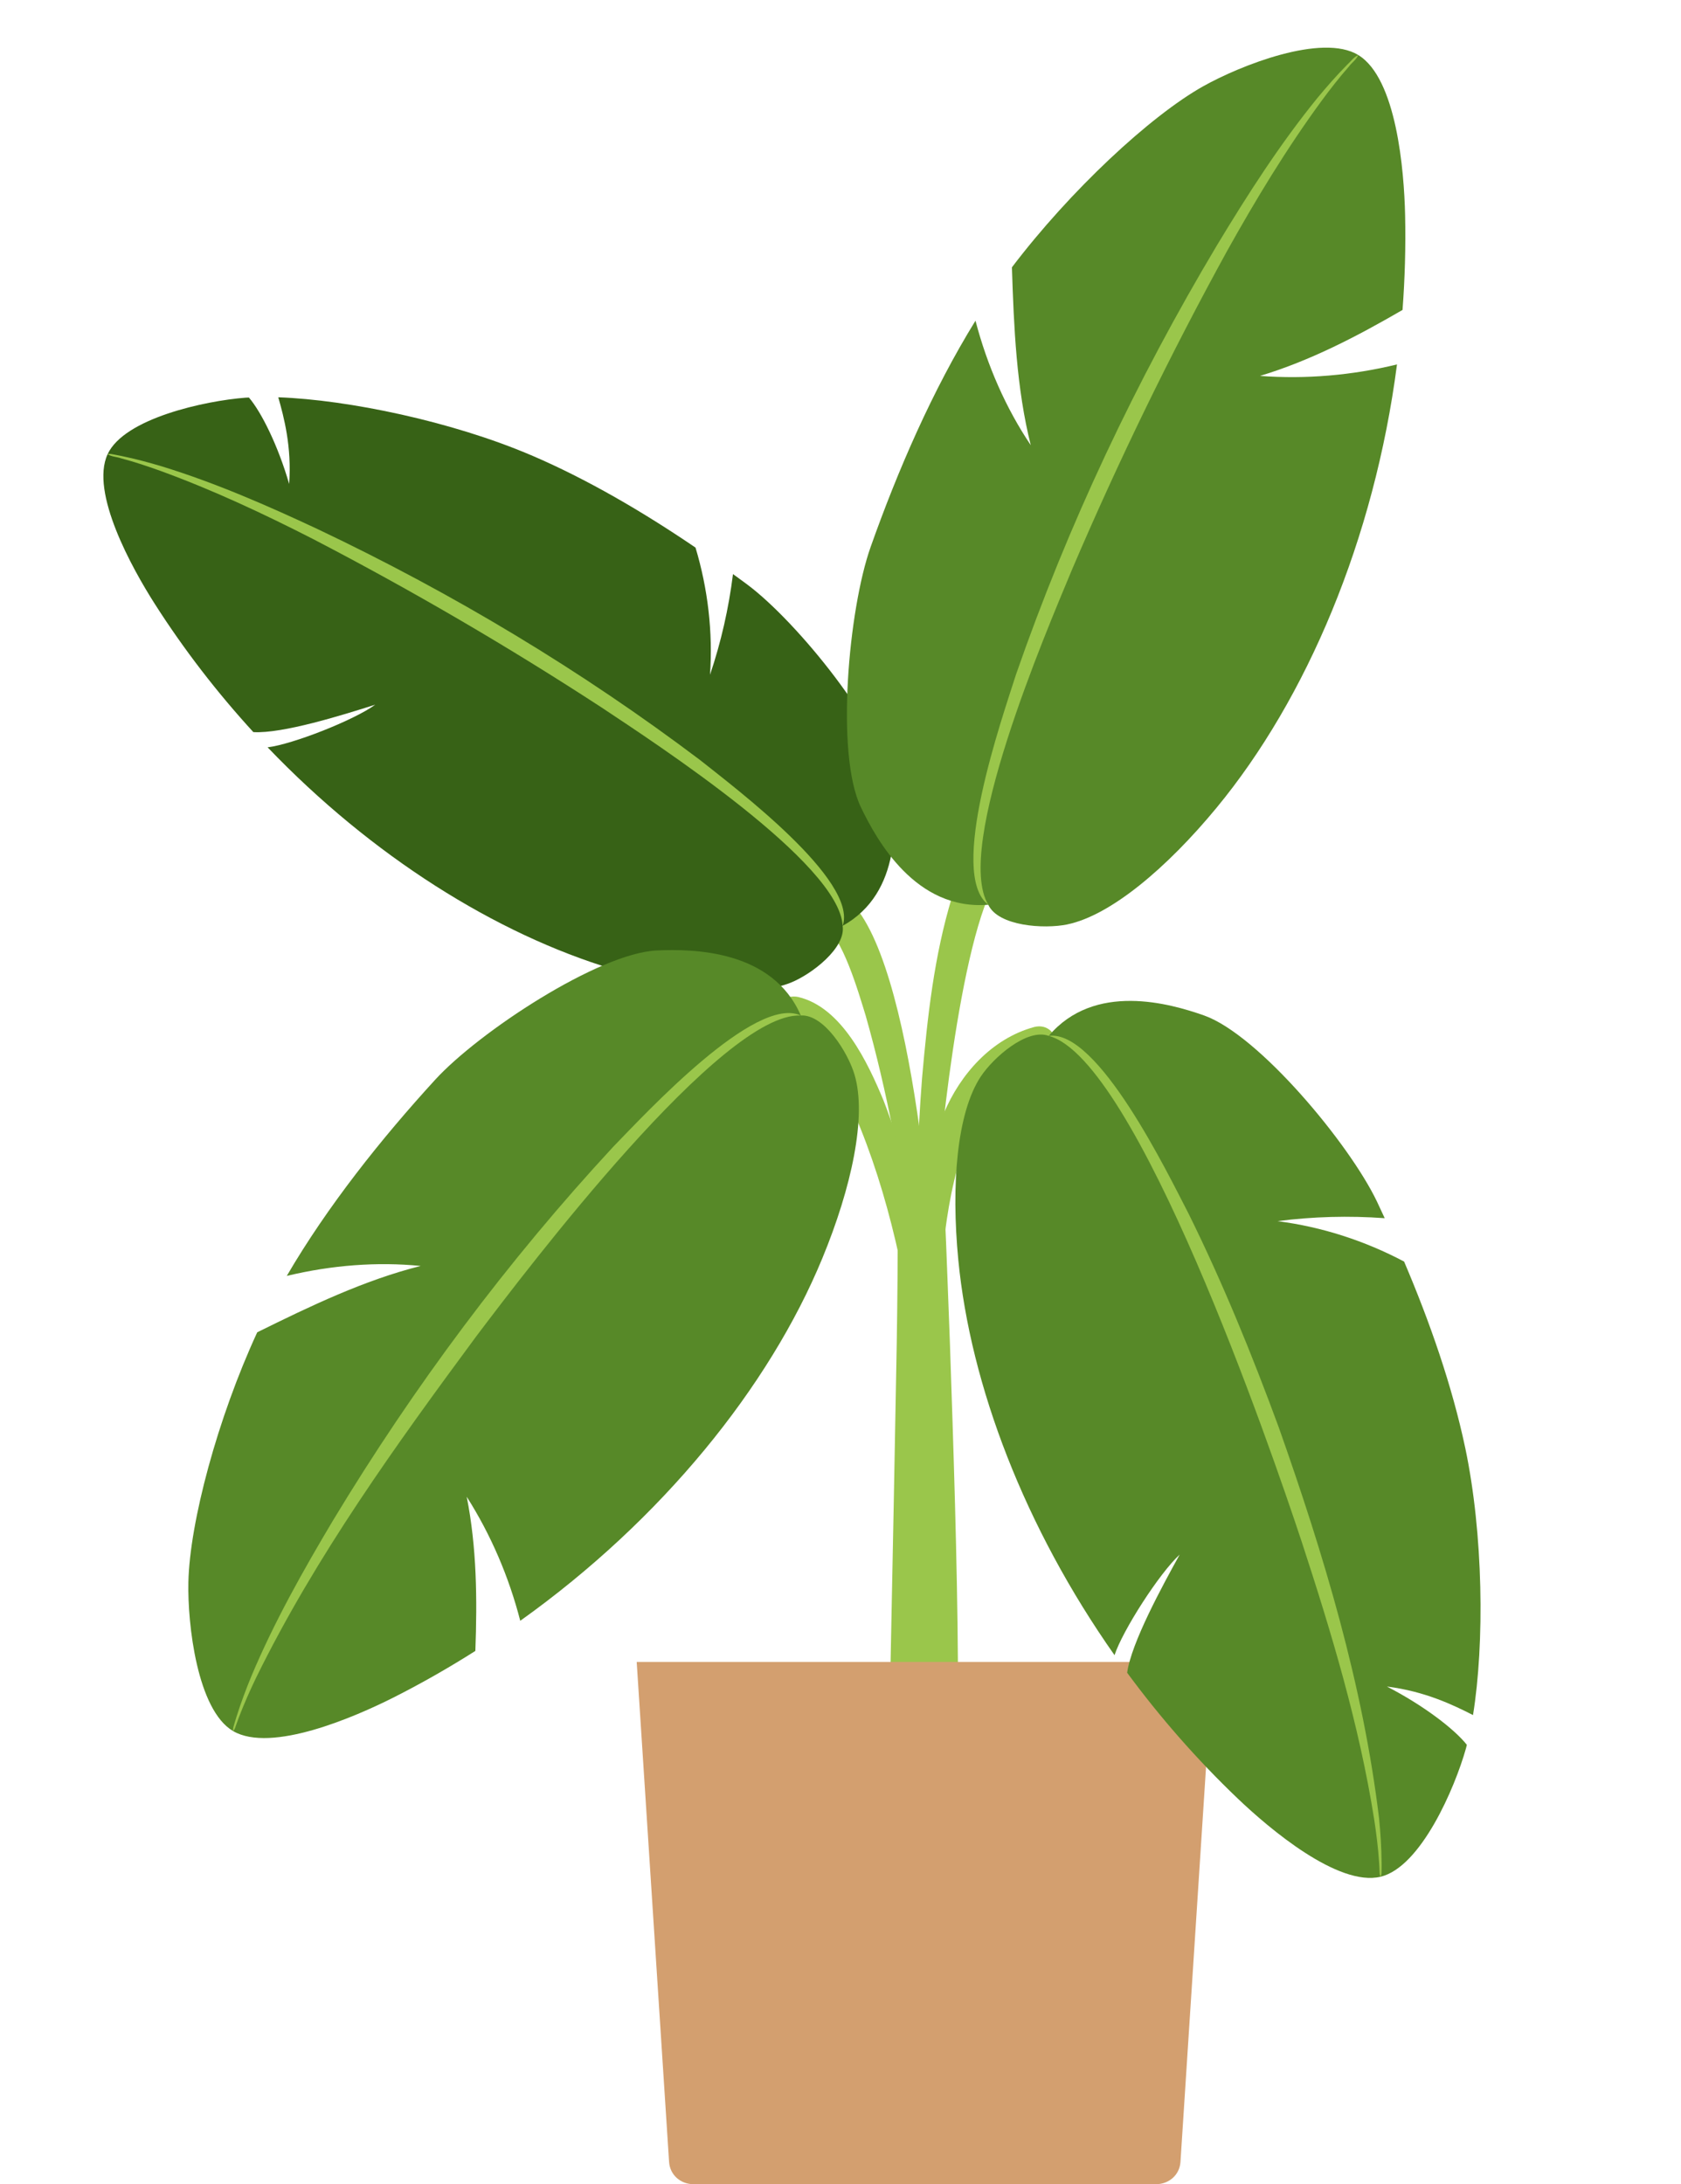
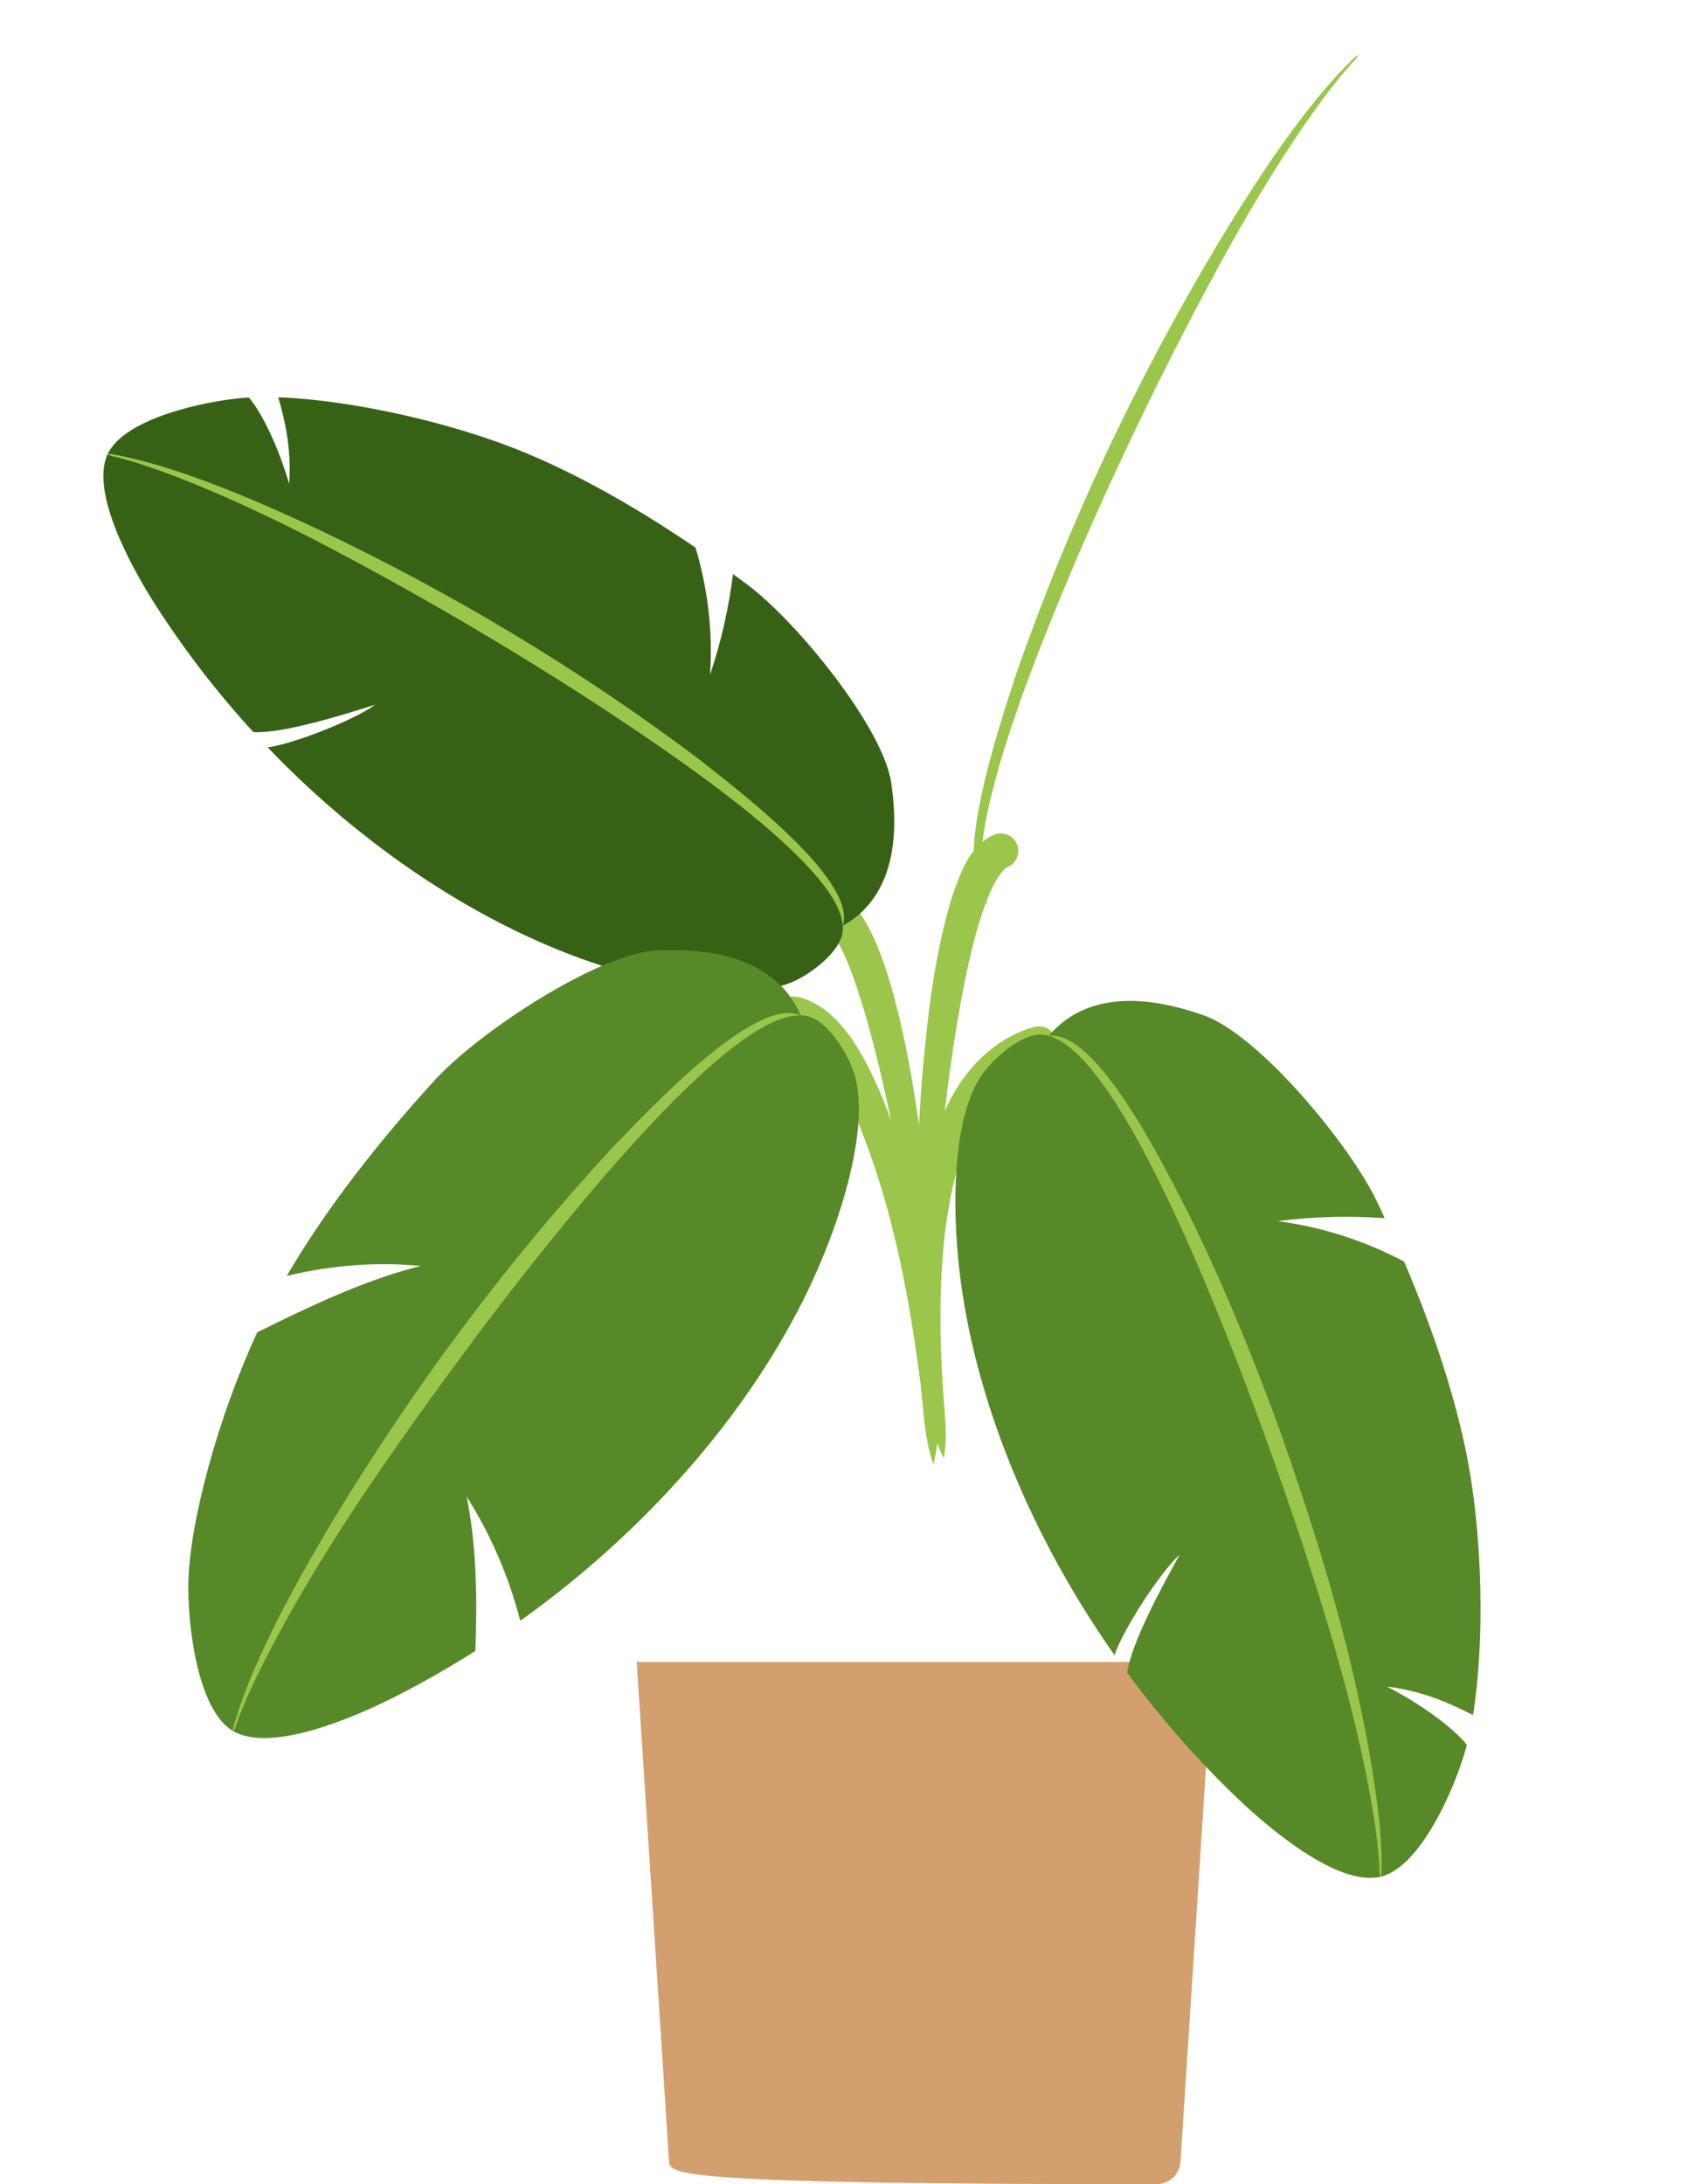
<svg xmlns="http://www.w3.org/2000/svg" width="441" height="573" viewBox="0 0 441 573" fill="none">
  <path d="M263.954 227.597C252.93 237.373 246.723 298.037 245.6 314.826C245.223 320.052 244.94 325.295 244.82 330.52C244.751 335.849 244.717 340.963 243.877 346.309C241.391 341.391 241.065 335.917 240.825 330.563C240.139 314.629 240.671 298.713 241.897 282.813C243.311 266.82 245.043 250.74 249.792 235.2C251.884 229.35 254.027 222.414 260.242 219.215C262.574 217.924 265.565 218.813 266.706 221.251C267.906 223.731 266.586 226.767 263.954 227.597V227.597Z" fill="#9AC64B" />
  <path d="M218.399 233.645C238.322 238.948 244.811 323.184 245.583 342.846C245.823 348.098 245.986 353.469 244.211 358.72C242.625 353.554 242.128 348.431 241.588 343.146C241.014 337.954 240.328 332.771 239.573 327.605C236.487 307.028 232.793 286.458 227.109 266.454C225.18 260.21 221.065 245.85 215.939 242.472C213.341 242.54 211.173 240.487 211.113 237.896C210.975 234.757 214.19 232.328 217.173 233.278L218.408 233.654L218.399 233.645Z" fill="#9AC64B" />
  <path d="M139.18 119.349C153.954 125.65 168.735 134.322 182.464 143.655C185.706 154.436 187.04 165.796 186.267 177.029C189.168 168.455 191.175 159.586 192.296 150.607C193.547 151.521 194.82 152.429 196.049 153.35C209.13 163.108 231.724 190.978 233.809 205.381C235.124 214.438 236.751 234.211 221.055 242.886C221.966 248.658 212.946 255.568 207.511 257.765C197.39 261.852 179.283 259.806 160.847 254.269C130.138 245.047 97.535 224.599 70.206 196.053C76.706 195.274 92.839 188.958 98.445 184.865C89.785 187.616 74.121 192.511 66.462 192.059C57.048 181.777 48.325 170.526 40.604 158.421C34.663 149.106 23.585 129.2 28.225 119.168C32.609 109.683 53.932 105.135 64.358 104.333C64.655 104.312 64.99 104.303 65.301 104.289C68.586 108.133 72.954 116.917 75.857 126.963C76.56 117.241 74.495 109.462 73.005 104.225C91.401 104.88 118.625 110.588 139.169 119.352L139.18 119.349Z" fill="#376216" />
  <path d="M221.063 242.902C220.309 226.462 172.031 195.051 157.706 185.527C133.255 169.595 108.001 154.856 82.099 141.396C69.106 134.757 55.859 128.548 42.139 123.548C38.705 122.31 35.243 121.157 31.714 120.224C30.548 119.806 29.278 119.844 28.209 119.149C28.865 118.958 29.447 119.185 30.053 119.269C30.659 119.371 31.259 119.498 31.853 119.621C35.454 120.355 39.004 121.317 42.531 122.369C56.577 126.694 70.081 132.603 83.367 138.824C118.725 155.601 152.477 175.847 183.706 199.426C192.744 206.642 225.172 230.979 221.067 242.895L221.063 242.902Z" fill="#9AC64B" />
  <path d="M209.381 261.543C220.902 264.237 227.675 278.828 231.764 288.638C240.662 311.551 244.117 335.772 245.685 360.079C245.968 368.187 247.057 376.175 244.854 384.232C242.171 376.364 242.342 368.495 241.168 360.49C238.03 337.107 233.401 313.587 224.023 291.88C220.808 284.978 214.901 272.482 207.409 270.49C201.417 269.07 203.303 260.337 209.381 261.543V261.543Z" fill="#9AC64B" />
  <path d="M273.752 278.251C255.329 283.716 250.143 306.287 247.94 323.153C246.234 337.744 246.5 352.78 247.606 367.507C248.008 372.468 248.531 377.394 247.606 382.594C245.231 377.967 244.339 373.007 243.636 367.961C242.873 362.992 242.273 357.988 241.759 352.959C239.993 332.698 239.556 311.273 247.606 292.064C251.917 281.775 260.181 272.47 271.283 269.433C277.215 267.928 279.624 276.464 273.76 278.251H273.752Z" fill="#9AC64B" />
-   <path d="M280.016 242.512C273.921 243.771 261.872 242.983 259.267 237.346C240.28 238.927 230.029 220.499 225.83 211.725C219.159 197.773 222.623 159.828 228.4 143.504C235.476 123.515 244.64 102.372 255.913 84.131C259.022 96.017 263.932 107.146 270.411 116.783C266.663 101.824 265.976 85.919 265.472 70.126C280.739 50.017 301.727 30.444 315.666 22.623C325.356 17.184 346.865 8.642 356.342 14.441C366.364 20.571 368.358 44.69 368.621 56.412C368.806 64.772 368.562 73.088 367.948 81.307C356 88.239 343.741 94.637 330.548 98.616C342.595 99.52 354.761 98.461 366.493 95.606C360.522 141.474 342.789 183.282 319.139 211.929C306.139 227.678 291.365 240.155 280.011 242.505L280.016 242.512Z" fill="#578928" />
  <path d="M259.263 237.342C248.572 229.277 262.877 188.471 266.546 176.94C280.171 137.716 297.995 99.957 319.287 64.309C327.335 50.983 335.767 37.817 345.599 25.721C348.086 22.721 350.656 19.778 353.398 17.007C354.363 16.145 355.124 14.977 356.338 14.442C355.813 15.676 354.65 16.404 353.88 17.454C351.316 20.361 348.942 23.418 346.65 26.533C337.498 39.032 329.47 52.312 321.924 65.831C307.009 92.974 293.439 120.87 281.269 149.345C274.229 166.27 250.22 222.32 259.263 237.342V237.342Z" fill="#9AC64B" />
-   <path d="M234.13 452.004C233.555 446.675 233.573 441.304 233.641 435.933C234.138 411.96 234.824 376.466 235.253 352.399C235.416 342.708 235.553 328.605 235.501 319.026C235.476 315.605 238.245 312.808 241.674 312.791C245 312.782 247.726 315.408 247.88 318.692C248.334 328.306 248.806 342.469 249.2 352.253C250.1 378.442 251.146 410.053 251.3 436.07C251.292 441.809 251.146 447.787 250.135 453.458C248.017 463.062 234.618 461.771 234.13 452.012V452.004Z" fill="#9AC64B" />
-   <path d="M303.233 573H181.983C178.477 573 175.751 570.52 175.528 567.158L167.033 435.994H318.183L309.688 567.158C309.474 570.511 306.739 573 303.233 573Z" fill="#D39F6F" />
+   <path d="M303.233 573C178.477 573 175.751 570.52 175.528 567.158L167.033 435.994H318.183L309.688 567.158C309.474 570.511 306.739 573 303.233 573Z" fill="#D39F6F" />
  <path d="M384.379 379.769C380.939 363.514 375.099 346.763 368.357 330.959C358.03 325.493 346.746 321.842 335.149 320.354C344.46 319.143 353.899 318.901 363.268 319.579C362.592 318.12 361.918 316.654 361.239 315.218C353.949 299.978 330.122 271.427 315.884 266.398C306.924 263.235 287.126 257.585 275.134 271.753C269.44 269.663 260.59 277.419 257.259 282.48C251.059 291.919 249.486 310.705 251.404 330.515C254.599 363.522 268.837 400.727 292.39 434.216C294.488 427.774 304.172 412.692 309.479 407.833C304.934 416.059 296.791 430.959 295.701 438.823C304.263 450.445 313.967 461.57 324.733 471.845C333.015 479.748 351.048 495.011 362.195 492.337C372.737 489.805 381.661 469.102 384.584 458.681C384.668 458.387 384.735 458.045 384.821 457.735C381.572 453.627 373.505 447.422 363.859 442.448C373.899 443.694 381.403 447.369 386.435 449.929C389.48 431.133 389.157 402.374 384.38 379.761L384.379 379.769Z" fill="#578928" />
  <path d="M275.13 271.762C288.059 269.953 306.401 307.961 311.839 318.433C320.815 336.601 328.469 355.391 335.454 374.393C347.241 407.73 357.592 441.963 361.807 477.165C362.165 480.949 362.427 484.744 362.446 488.548C362.452 489.181 362.465 489.815 362.44 490.444C362.399 491.079 362.515 491.71 362.185 492.34C361.851 491.705 361.953 491.078 361.899 490.454C361.885 489.828 361.84 489.198 361.794 488.568C361.552 484.798 361.08 481.055 360.512 477.322C356.578 452.443 349.281 428.242 341.453 404.34C333.276 379.615 298.11 277.773 275.131 271.755L275.13 271.762Z" fill="#9AC64B" />
  <path d="M224.198 281.979C222.471 276.114 216.198 266.045 210.087 266.399C202.665 249.207 181.876 248.898 172.296 249.343C157.063 250.044 125.664 270.684 114.141 283.283C100.03 298.706 85.882 316.475 75.234 334.72C87.014 331.89 98.967 330.973 110.361 332.11C95.609 335.811 81.458 342.61 67.485 349.512C57.059 372.088 49.765 399.368 49.42 415.082C49.178 426.003 51.716 448.608 61.155 454.128C71.138 459.96 93.036 450.478 103.36 445.257C110.725 441.531 117.845 437.454 124.709 433.101C125.205 419.527 125.083 405.936 122.439 392.652C128.81 402.666 133.521 413.705 136.485 425.198C173.624 398.704 201.773 363.902 215.734 330.096C223.409 311.511 227.417 292.909 224.198 281.979V281.979Z" fill="#578928" />
  <path d="M210.079 266.411C189.445 265.407 138.461 332.705 125.014 350.478C103.945 378.993 82.853 408.209 67.203 440.104C65.547 443.538 64.002 447.029 62.651 450.587L61.996 452.379C61.752 452.967 61.681 453.611 61.173 454.124C61.041 453.418 61.322 452.838 61.482 452.214L62.039 450.377C63.194 446.719 64.546 443.122 66.011 439.574C71.971 425.421 79.533 412.008 87.381 398.839C108.528 363.825 133.107 330.825 160.922 300.796C169.323 292.174 198.197 260.858 210.084 266.42L210.079 266.411Z" fill="#9AC64B" />
</svg>